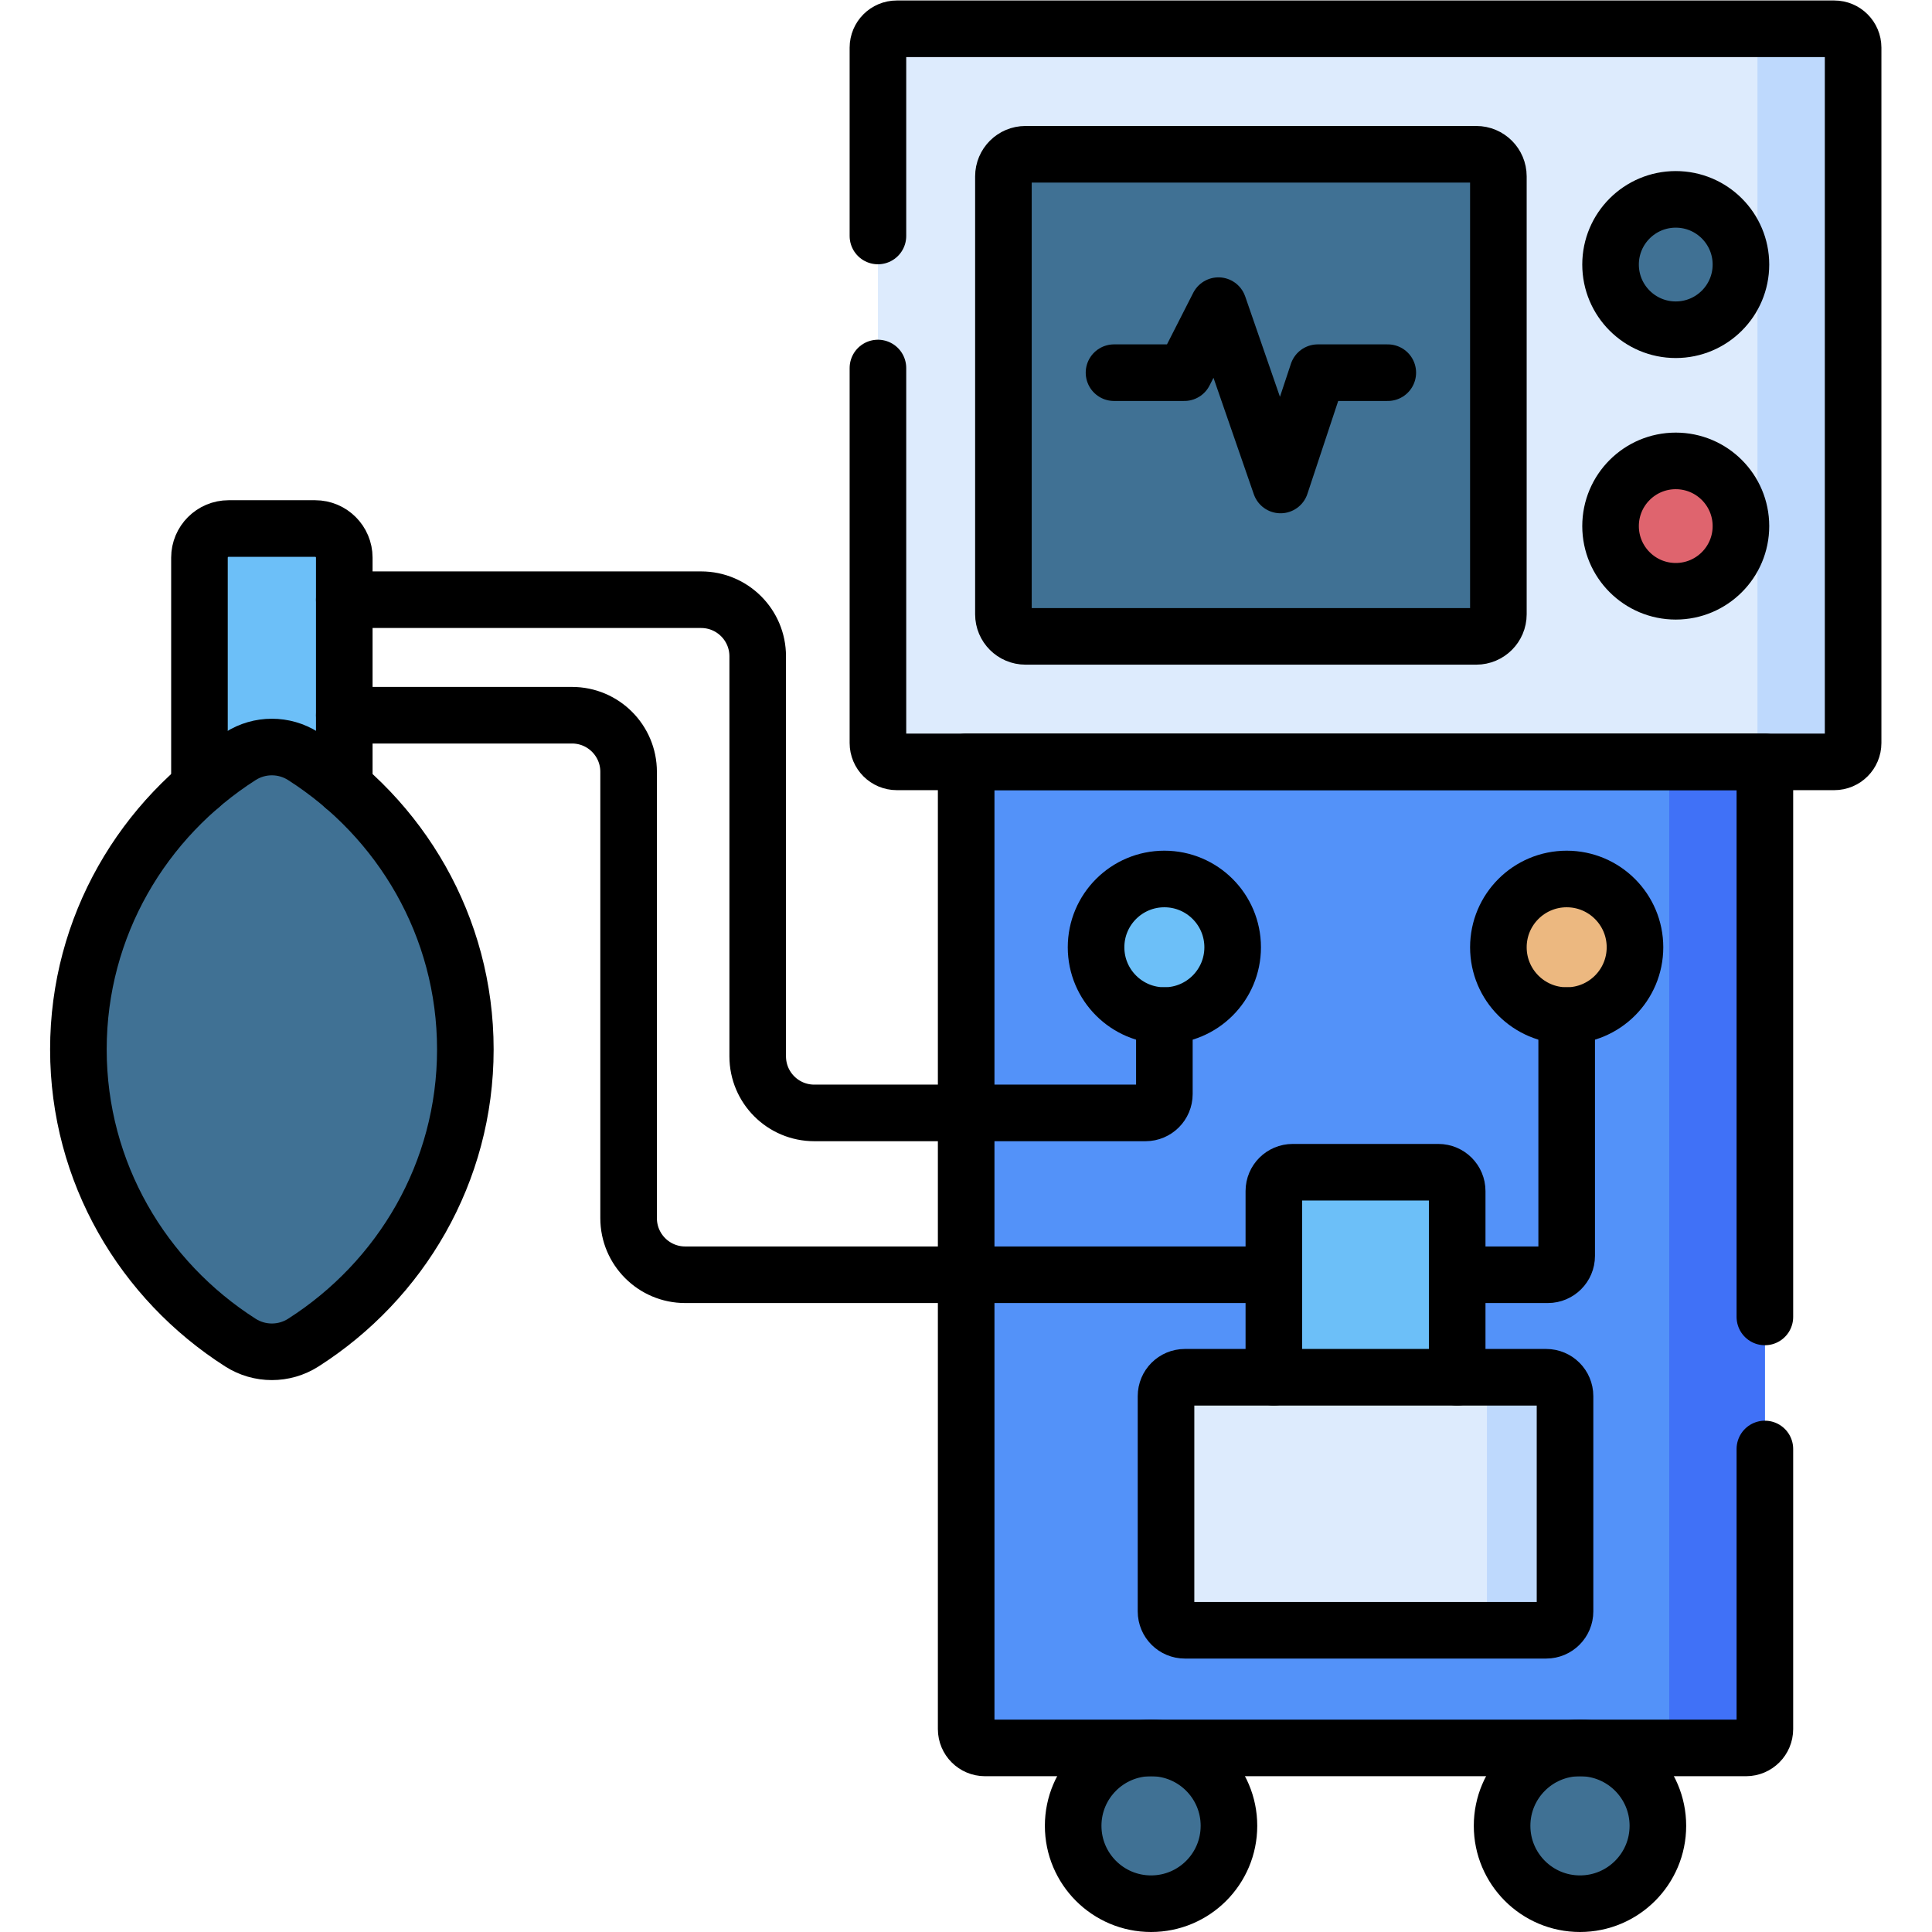
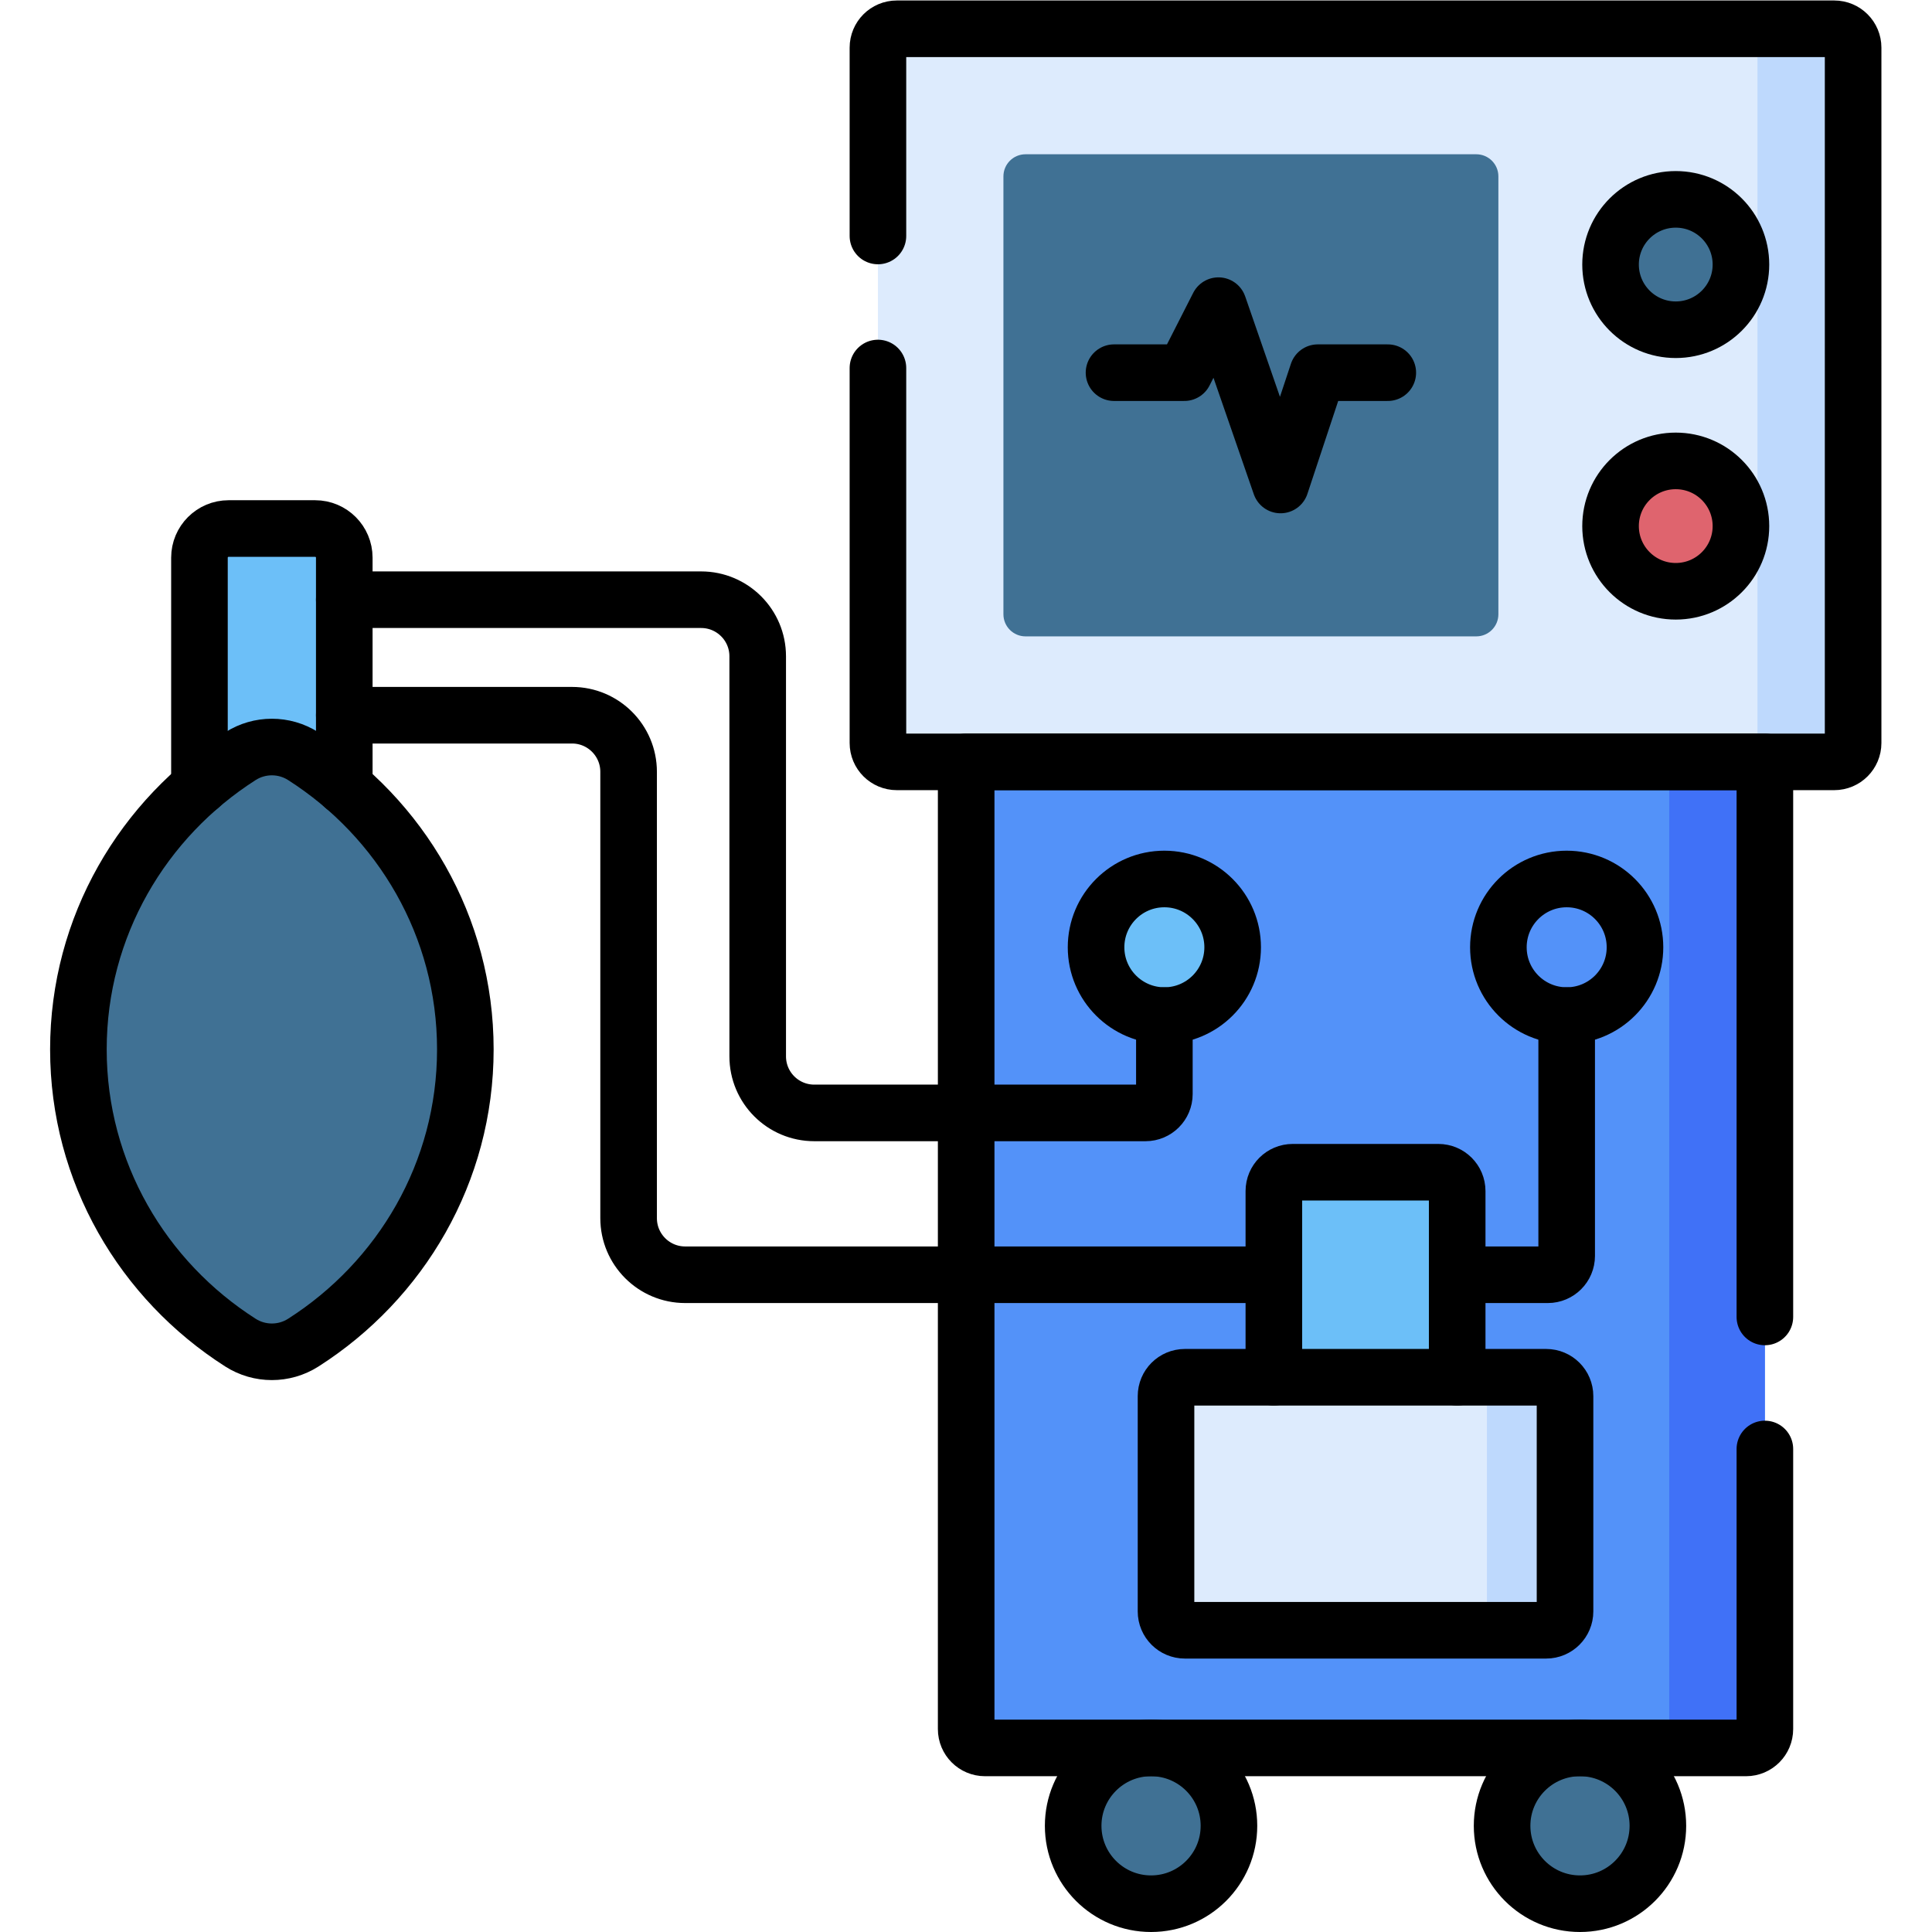
<svg xmlns="http://www.w3.org/2000/svg" version="1.1" id="svg4932" xml:space="preserve" width="682.667" height="682.667" viewBox="0 0 682.667 682.667">
  <defs id="defs4936">
    <clipPath clipPathUnits="userSpaceOnUse" id="clipPath4946">
      <path d="M 0,512 H 512 V 0 H 0 Z" id="path4944" />
    </clipPath>
  </defs>
  <g id="g4938" transform="matrix(1.333,0,0,-1.333,0,682.667)">
    <g id="g4940">
      <g id="g4942" clip-path="url(#clipPath4946)">
        <g id="g4948" transform="translate(325.767,28.148)">
          <path d="m 0,0 c 0,-11.403 -9.244,-20.647 -20.647,-20.647 -11.404,0 -20.648,9.244 -20.648,20.647 0,11.403 9.244,20.647 20.648,20.647 C -9.244,20.647 0,11.403 0,0" style="fill:#407194;fill-opacity:1;fill-rule:nonzero;stroke:none" id="path4950" />
        </g>
        <g id="g4952" transform="translate(439.466,28.148)">
          <path d="m 0,0 c 0,-11.403 -9.244,-20.647 -20.648,-20.647 -11.404,0 -20.648,9.244 -20.648,20.647 0,11.403 9.244,20.647 20.648,20.647 C -9.244,20.647 0,11.403 0,0" style="fill:#407194;fill-opacity:1;fill-rule:nonzero;stroke:none" id="path4954" />
        </g>
        <g id="g4956" transform="translate(256.109,53.795)">
          <path d="M 0,0 V 256.381 H 211.719 V 0 c 0,-2.761 -2.238,-5 -5,-5 H 5 C 2.239,-5 0,-2.761 0,0" style="fill:#5392f9;fill-opacity:1;fill-rule:nonzero;stroke:none" id="path4958" />
        </g>
        <g id="g4960" transform="translate(442.477,310.176)">
          <path d="m 0,0 v -256.381 c 0,-2.761 -2.239,-5 -5,-5 h 25.352 c 2.761,0 5,2.239 5,5 V 0 Z" style="fill:#4071f7;fill-opacity:1;fill-rule:nonzero;stroke:none" id="path4962" />
        </g>
        <g id="g4964" transform="translate(232.719,499.5)">
          <path d="m 0,0 v -184.324 c 0,-2.762 2.238,-5 5,-5 h 248.499 c 2.761,0 5,2.238 5,5 V 0 c 0,2.762 -2.239,5 -5,5 H 5 C 2.238,5 0,2.762 0,0" style="fill:#ddebfd;fill-opacity:1;fill-rule:nonzero;stroke:none" id="path4966" />
        </g>
        <g id="g4968" transform="translate(486.218,504.5)">
          <path d="m 0,0 h -25.352 c 2.761,0 5,-2.238 5,-5 v -184.324 c 0,-2.762 -2.239,-5 -5,-5 H 0 c 2.762,0 5,2.238 5,5 V -5 C 5,-2.238 2.762,0 0,0" style="fill:#bed9fd;fill-opacity:1;fill-rule:nonzero;stroke:none" id="path4970" />
        </g>
        <g id="g4972" transform="translate(265.984,349.298)">
          <path d="m 0,0 v 116.08 c 0,3.234 2.622,5.857 5.856,5.857 h 119.49 c 3.234,0 5.856,-2.623 5.856,-5.857 V 0 c 0,-3.234 -2.622,-5.856 -5.856,-5.856 H 5.856 C 2.622,-5.856 0,-3.234 0,0" style="fill:#407194;fill-opacity:1;fill-rule:nonzero;stroke:none" id="path4974" />
        </g>
        <g id="g4976" transform="translate(309.085,84.981)">
          <path d="m 0,0 v 57.069 c 0,2.762 2.238,5 4.999,5 h 95.769 c 2.761,0 5,-2.238 5,-5 V 0 c 0,-2.762 -2.239,-5 -5,-5 H 4.999 C 2.237,-5 0,-2.762 0,0" style="fill:#ddebfd;fill-opacity:1;fill-rule:nonzero;stroke:none" id="path4978" />
        </g>
        <g id="g4980" transform="translate(409.853,147.051)">
          <path d="m 0,0 h -20.7 c 2.762,0 5,-2.238 5,-5 v -57.069 c 0,-2.761 -2.238,-5 -5,-5 H 0 c 2.762,0 5,2.239 5,5 V -5 C 5,-2.238 2.762,0 0,0" style="fill:#bed9fd;fill-opacity:1;fill-rule:nonzero;stroke:none" id="path4982" />
        </g>
        <g id="g4984" transform="translate(433.396,261.026)">
-           <path d="m 0,0 c 0,-9.999 -8.105,-18.104 -18.104,-18.104 -9.999,0 -18.105,8.105 -18.105,18.104 0,9.998 8.106,18.104 18.105,18.104 C -8.105,18.104 0,9.998 0,0" style="fill:#ecb880;fill-opacity:1;fill-rule:nonzero;stroke:none" id="path4986" />
-         </g>
+           </g>
        <g id="g4988" transform="translate(326.75,261.026)">
          <path d="m 0,0 c 0,-9.999 -8.105,-18.104 -18.104,-18.104 -10,0 -18.105,8.105 -18.105,18.104 0,9.998 8.105,18.104 18.105,18.104 C -8.105,18.104 0,9.998 0,0" style="fill:#6cbff8;fill-opacity:1;fill-rule:nonzero;stroke:none" id="path4990" />
        </g>
        <g id="g4992" transform="translate(461.482,442.002)">
          <path d="m 0,0 c 0,-9.543 -7.736,-17.279 -17.28,-17.279 -9.543,0 -17.28,7.736 -17.28,17.279 0,9.544 7.737,17.28 17.28,17.28 C -7.736,17.28 0,9.544 0,0" style="fill:#407194;fill-opacity:1;fill-rule:nonzero;stroke:none" id="path4994" />
        </g>
        <g id="g4996" transform="translate(461.482,372.673)">
          <path d="m 0,0 c 0,-9.543 -7.736,-17.279 -17.28,-17.279 -9.543,0 -17.28,7.736 -17.28,17.279 0,9.544 7.737,17.28 17.28,17.28 C -7.736,17.28 0,9.544 0,0" style="fill:#df646e;fill-opacity:1;fill-rule:nonzero;stroke:none" id="path4998" />
        </g>
        <g id="g5000" transform="translate(91.262,285.659)">
          <path d="m 0,0 h -38.39 v 78.642 c 0,4.266 3.459,7.725 7.726,7.725 H -7.726 C -3.459,86.367 0,82.908 0,78.642 Z" style="fill:#6cbff8;fill-opacity:1;fill-rule:nonzero;stroke:none" id="path5002" />
        </g>
        <g id="g5004" transform="translate(80.381,311.688)">
          <path d="m 0,0 c -5.061,3.228 -11.568,3.228 -16.629,0 -25.853,-16.488 -42.97,-45.134 -42.97,-77.735 0,-32.601 17.117,-61.246 42.97,-77.734 5.061,-3.228 11.568,-3.228 16.629,0 25.853,16.488 42.97,45.133 42.97,77.734 C 42.97,-45.134 25.853,-16.488 0,0" style="fill:#407194;fill-opacity:1;fill-rule:nonzero;stroke:none" id="path5006" />
        </g>
        <g id="g5008" transform="translate(80.381,311.688)">
          <path d="m 0,0 c -5.061,3.228 -11.568,3.228 -16.629,0 -1.261,-0.804 -2.494,-1.646 -3.711,-2.506 21.94,-16.793 36.247,-44.218 36.247,-75.229 0,-31.011 -14.307,-58.436 -36.247,-75.229 1.217,-0.86 2.45,-1.701 3.711,-2.505 5.061,-3.228 11.568,-3.228 16.629,0 25.853,16.488 42.97,45.133 42.97,77.734 C 42.97,-45.134 25.853,-16.488 0,0" style="fill:#407194;fill-opacity:1;fill-rule:nonzero;stroke:none" id="path5010" />
        </g>
        <g id="g5012" transform="translate(337.67,196.406)">
          <path d="M 0,0 V -49.355 H 48.597 V 0 c 0,2.756 -2.235,4.989 -4.99,4.989 H 4.99 C 2.234,4.989 0,2.756 0,0" style="fill:#6cbff8;fill-opacity:1;fill-rule:nonzero;stroke:none" id="path5014" />
        </g>
        <g id="g5016" transform="translate(325.767,28.148)">
          <path d="m 0,0 c 0,-11.403 -9.244,-20.647 -20.647,-20.647 -11.404,0 -20.648,9.244 -20.648,20.647 0,11.403 9.244,20.647 20.648,20.647 C -9.244,20.647 0,11.403 0,0 Z" style="fill:none;stroke:#000000;stroke-width:15;stroke-linecap:round;stroke-linejoin:round;stroke-miterlimit:10;stroke-dasharray:none;stroke-opacity:1" id="path5018" />
        </g>
        <g id="g5020" transform="translate(439.466,28.148)">
          <path d="m 0,0 c 0,-11.403 -9.244,-20.647 -20.648,-20.647 -11.404,0 -20.648,9.244 -20.648,20.647 0,11.403 9.244,20.647 20.648,20.647 C -9.244,20.647 0,11.403 0,0 Z" style="fill:none;stroke:#000000;stroke-width:15;stroke-linecap:round;stroke-linejoin:round;stroke-miterlimit:10;stroke-dasharray:none;stroke-opacity:1" id="path5022" />
        </g>
        <g id="g5024" transform="translate(467.828,128.038)">
          <path d="m 0,0 v -74.243 c 0,-2.761 -2.238,-5 -5,-5 h -201.72 c -2.76,0 -4.999,2.239 -4.999,5 V 182.138 L 0,182.138 V 35" style="fill:none;stroke:#000000;stroke-width:15;stroke-linecap:round;stroke-linejoin:round;stroke-miterlimit:10;stroke-dasharray:none;stroke-opacity:1" id="path5026" />
        </g>
        <g id="g5028" transform="translate(232.719,414.575)">
          <path d="m 0,0 v -99.399 c 0,-2.762 2.238,-5 5,-5 h 248.499 c 2.761,0 5,2.238 5,5 V 84.925 c 0,2.762 -2.239,5 -5,5 L 5,89.925 c -2.762,0 -5,-2.238 -5,-5 V 35" style="fill:none;stroke:#000000;stroke-width:15;stroke-linecap:round;stroke-linejoin:round;stroke-miterlimit:10;stroke-dasharray:none;stroke-opacity:1" id="path5030" />
        </g>
        <g id="g5032" transform="translate(265.984,349.298)">
-           <path d="m 0,0 v 116.08 c 0,3.234 2.622,5.857 5.856,5.857 h 119.49 c 3.234,0 5.856,-2.623 5.856,-5.857 V 0 c 0,-3.234 -2.622,-5.856 -5.856,-5.856 H 5.856 C 2.622,-5.856 0,-3.234 0,0 Z" style="fill:none;stroke:#000000;stroke-width:15;stroke-linecap:round;stroke-linejoin:round;stroke-miterlimit:10;stroke-dasharray:none;stroke-opacity:1" id="path5034" />
-         </g>
+           </g>
        <g id="g5036" transform="translate(295.299,413.342)">
          <path d="M 0,0 H 18.64 L 27.683,17.765 44.144,-29.772 54.012,0 h 18.561" style="fill:none;stroke:#000000;stroke-width:15;stroke-linecap:round;stroke-linejoin:round;stroke-miterlimit:10;stroke-dasharray:none;stroke-opacity:1" id="path5038" />
        </g>
        <g id="g5040" transform="translate(309.085,84.981)">
          <path d="m 0,0 v 57.069 c 0,2.762 2.238,5 4.999,5 h 95.769 c 2.761,0 5,-2.238 5,-5 V 0 c 0,-2.762 -2.239,-5 -5,-5 H 4.999 C 2.237,-5 0,-2.762 0,0 Z" style="fill:none;stroke:#000000;stroke-width:15;stroke-linecap:round;stroke-linejoin:round;stroke-miterlimit:10;stroke-dasharray:none;stroke-opacity:1" id="path5042" />
        </g>
        <g id="g5044" transform="translate(433.396,261.026)">
          <path d="m 0,0 c 0,-9.999 -8.106,-18.105 -18.105,-18.105 -9.999,0 -18.104,8.106 -18.104,18.105 0,9.998 8.106,18.104 18.105,18.104 C -8.105,18.104 0,9.998 0,0 Z" style="fill:none;stroke:#000000;stroke-width:15;stroke-linecap:round;stroke-linejoin:round;stroke-miterlimit:10;stroke-dasharray:none;stroke-opacity:1" id="path5046" />
        </g>
        <g id="g5048" transform="translate(326.75,261.026)">
          <path d="m 0,0 c 0,-9.999 -8.103,-18.105 -18.102,-18.105 -9.998,0 -18.107,8.106 -18.107,18.105 0,9.998 8.105,18.104 18.105,18.104 C -8.105,18.104 0,9.998 0,0 Z" style="fill:none;stroke:#000000;stroke-width:15;stroke-linecap:round;stroke-linejoin:round;stroke-miterlimit:10;stroke-dasharray:none;stroke-opacity:1" id="path5050" />
        </g>
        <g id="g5052" transform="translate(91.26,322.54)">
          <path d="m 0,0 h 60.37 c 8.28,0 15,-6.72 15,-15 v -118.32 c 0,-8.28 6.71,-15 15,-15 h 156.04" style="fill:none;stroke:#000000;stroke-width:15;stroke-linecap:round;stroke-linejoin:round;stroke-miterlimit:10;stroke-dasharray:none;stroke-opacity:1" id="path5054" />
        </g>
        <g id="g5056" transform="translate(415.29,242.921)">
          <path d="m 0,0 v -63.701 c 0,-2.76 -2.24,-5 -5,-5 h -24.021" style="fill:none;stroke:#000000;stroke-width:15;stroke-linecap:round;stroke-linejoin:round;stroke-miterlimit:10;stroke-dasharray:none;stroke-opacity:1" id="path5058" />
        </g>
        <g id="g5060" transform="translate(461.482,442.002)">
          <path d="m 0,0 c 0,-9.543 -7.736,-17.279 -17.28,-17.279 -9.543,0 -17.28,7.736 -17.28,17.279 0,9.544 7.737,17.28 17.28,17.28 C -7.736,17.28 0,9.544 0,0 Z" style="fill:none;stroke:#000000;stroke-width:15;stroke-linecap:round;stroke-linejoin:round;stroke-miterlimit:10;stroke-dasharray:none;stroke-opacity:1" id="path5062" />
        </g>
        <g id="g5064" transform="translate(461.482,372.673)">
          <path d="m 0,0 c 0,-9.543 -7.736,-17.279 -17.28,-17.279 -9.543,0 -17.28,7.736 -17.28,17.279 0,9.544 7.737,17.28 17.28,17.28 C -7.736,17.28 0,9.544 0,0 Z" style="fill:none;stroke:#000000;stroke-width:15;stroke-linecap:round;stroke-linejoin:round;stroke-miterlimit:10;stroke-dasharray:none;stroke-opacity:1" id="path5066" />
        </g>
        <g id="g5068" transform="translate(308.648,242.921)">
          <path d="m 0,0 v -20.801 c 0,-2.76 -2.238,-5 -4.998,-5 h -87.8 c -8.29,0 -15,6.71 -15,15 v 106.04 c 0,8.29 -6.721,15 -15,15 h -94.591" style="fill:none;stroke:#000000;stroke-width:15;stroke-linecap:round;stroke-linejoin:round;stroke-miterlimit:10;stroke-dasharray:none;stroke-opacity:1" id="path5070" />
        </g>
        <g id="g5072" transform="translate(52.87,303.58)">
          <path d="m 0,0 v 60.72 c 0,4.27 3.46,7.73 7.73,7.73 h 22.94 c 4.26,0 7.72,-3.46 7.72,-7.73 V 0" style="fill:none;stroke:#000000;stroke-width:15;stroke-linecap:round;stroke-linejoin:round;stroke-miterlimit:10;stroke-dasharray:none;stroke-opacity:1" id="path5074" />
        </g>
        <g id="g5076" transform="translate(80.381,311.688)">
          <path d="m 0,0 c -5.061,3.228 -11.568,3.228 -16.629,0 -25.853,-16.488 -42.97,-45.134 -42.97,-77.735 0,-32.601 17.117,-61.246 42.97,-77.734 5.061,-3.228 11.568,-3.228 16.629,0 25.853,16.488 42.97,45.133 42.97,77.734 C 42.97,-45.134 25.853,-16.488 0,0 Z" style="fill:none;stroke:#000000;stroke-width:15;stroke-linecap:round;stroke-linejoin:round;stroke-miterlimit:10;stroke-dasharray:none;stroke-opacity:1" id="path5078" />
        </g>
        <g id="g5080" transform="translate(386.267,147.051)">
          <path d="m 0,0 v 49.355 c 0,2.756 -2.234,4.99 -4.989,4.99 h -38.617 c -2.756,0 -4.991,-2.234 -4.991,-4.99 V 0" style="fill:none;stroke:#000000;stroke-width:15;stroke-linecap:round;stroke-linejoin:round;stroke-miterlimit:10;stroke-dasharray:none;stroke-opacity:1" id="path5082" />
        </g>
      </g>
    </g>
  </g>
</svg>